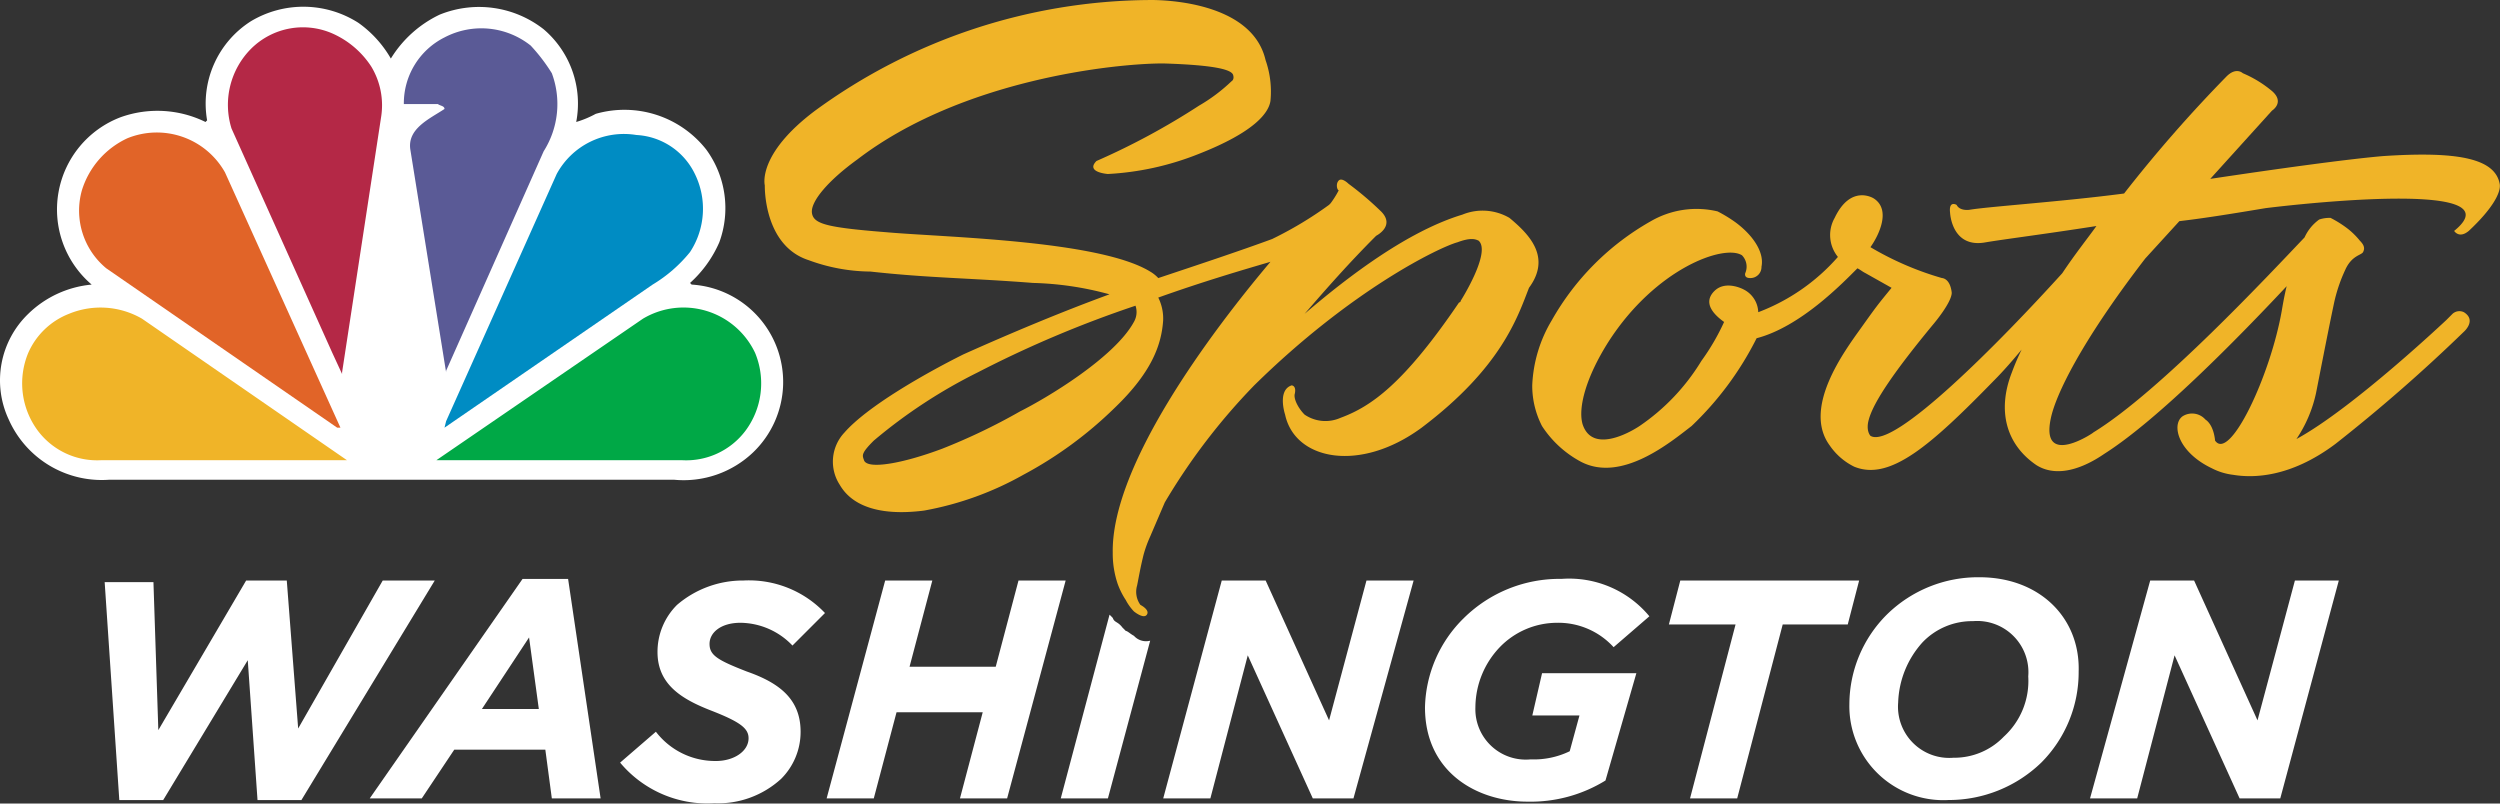
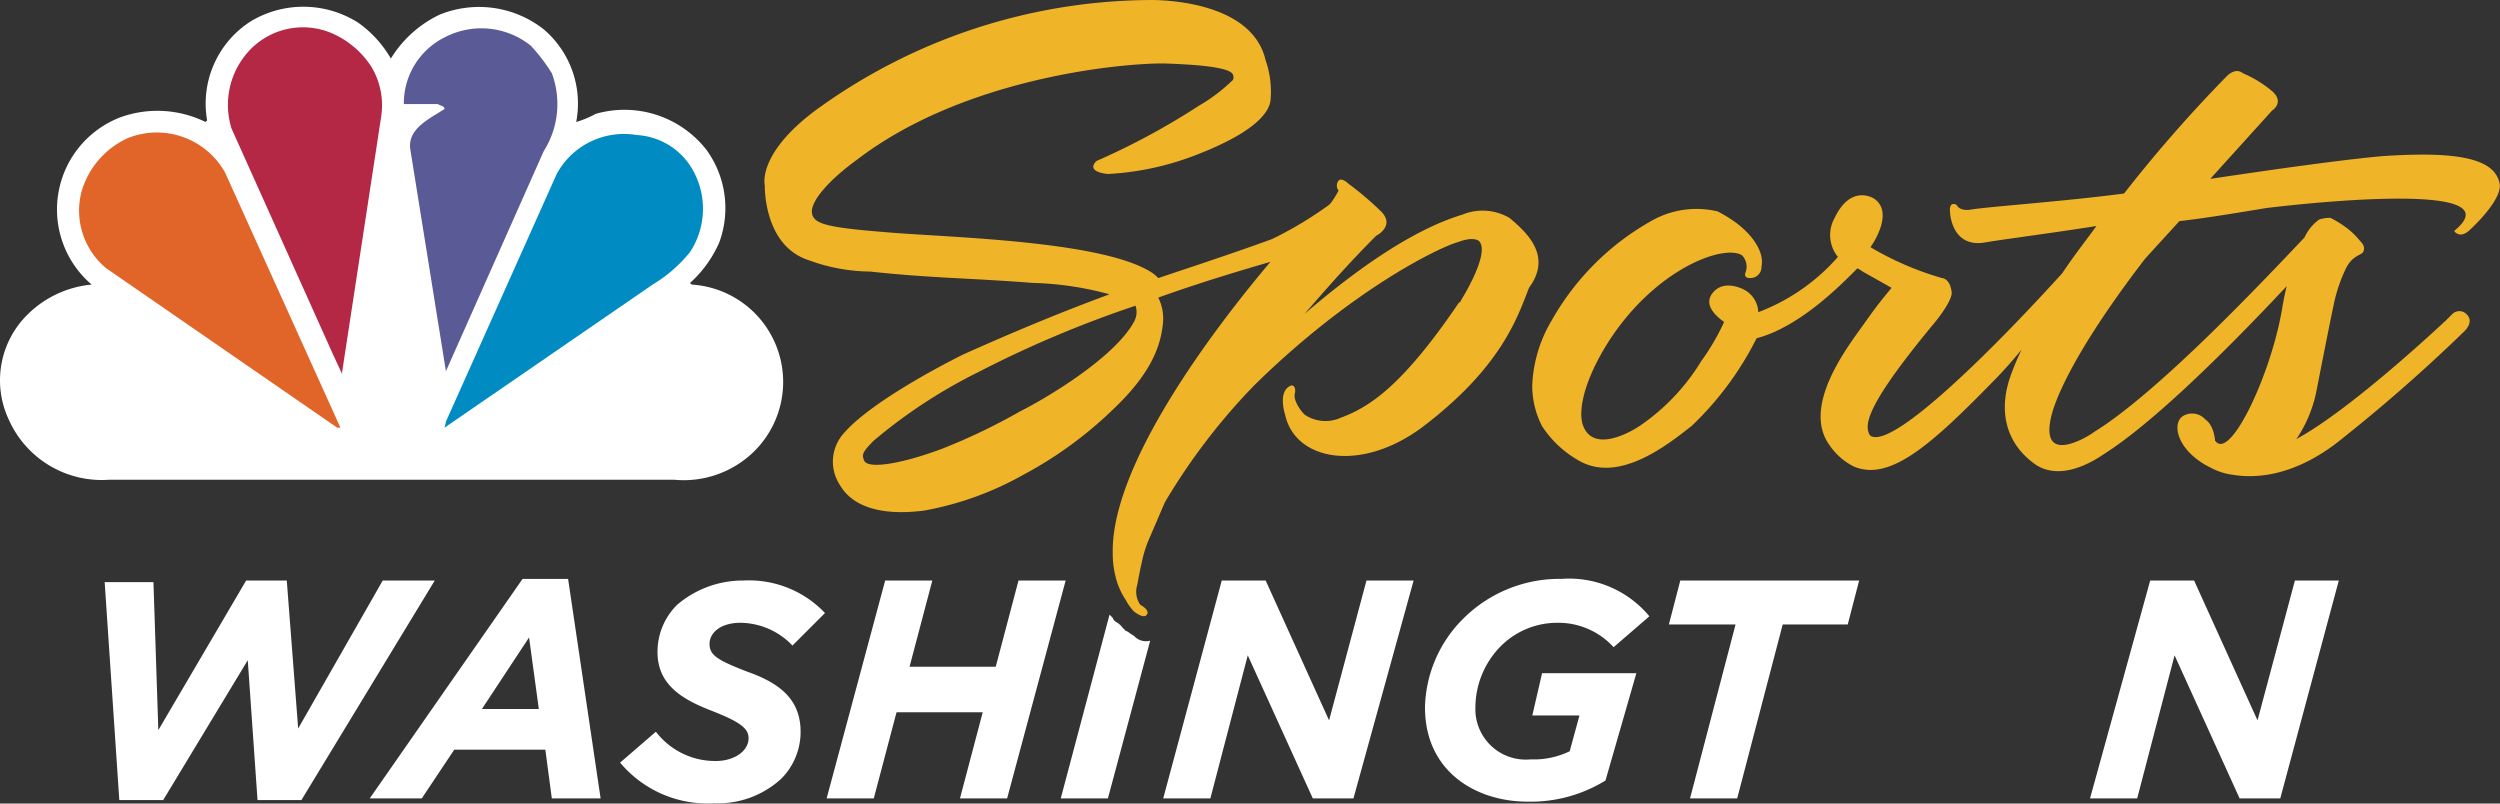
<svg xmlns="http://www.w3.org/2000/svg" data-name="Layer 1" version="1.1" viewBox="0 0 800 257.12">
  <rect x="0" y="0" width="800" height="257.12" fill="#333333" stroke="none" />
  <g fill="#fff" stroke-width="5.203">
    <path d="m122.47 185.77-27.057 47.35-3.642-47.35h-13.008l-28.098 47.87-1.561-47.35h-15.61l4.683 69.724h14.049l27.057-44.748 3.122 44.748h14.049l42.667-70.244z" />
    <path d="m181.79 185.25h-14.569l-48.911 70.244h16.65l10.407-15.61h29.138l2.081 15.61h15.61zm-27.577 41.626 15.089-22.894 3.122 22.894z" />
    <path d="m239.02 214.9c-9.366-3.642-11.968-5.203-11.968-8.845 0-3.642 3.642-6.764 9.886-6.764a23.311 23.311 0 0 1 16.65 7.285l10.407-10.407a33.509 33.509 0 0 0-26.016-10.407 32.416 32.416 0 0 0-21.333 7.805 21.177 21.177 0 0 0-6.244 15.089c0 10.407 7.805 15.089 17.171 18.732s11.968 5.724 11.968 8.845c0 4.163-4.683 7.285-10.407 7.285a23.883 23.883 0 0 1-19.252-9.366l-11.447 9.886a36.423 36.423 0 0 0 30.179 13.008 29.919 29.919 0 0 0 21.333-7.805 21.177 21.177 0 0 0 6.244-15.089c0-10.407-6.764-15.61-17.171-19.252z" />
    <path d="m325.92 185.77-7.285 27.577h-27.577l7.285-27.577h-15.089l-18.732 69.724h15.089l7.285-27.577h27.577l-7.285 27.577h15.089l18.732-69.724z" />
    <path d="m362.86 203.46c-1.041-0.52-2.081-1.561-2.602-1.561l-1.041-1.041c-1.561-2.081-2.602-1.561-3.122-3.122l-1.041-1.041-15.61 58.797h15.089l13.528-50.472a5.203 5.203 0 0 1-5.203-1.561z" />
    <path d="m437.27 185.77-11.968 44.748-20.293-44.748h-14.049l-18.732 69.724h15.089l11.968-45.789 20.813 45.789h13.008l19.252-69.724z" />
    <path d="m490.34 228.95h15.089l-3.122 11.447a26.276 26.276 0 0 1-12.488 2.602 16.13 16.13 0 0 1-17.691-16.65 28.046 28.046 0 0 1 7.805-19.252 25.548 25.548 0 0 1 18.211-7.805 23.935 23.935 0 0 1 18.211 7.805l11.447-9.886a33.353 33.353 0 0 0-28.098-11.968 43.603 43.603 0 0 0-31.22 12.488 41.21 41.21 0 0 0-12.488 28.618c0 20.813 16.65 30.179 32.781 30.179a45.633 45.633 0 0 0 24.976-6.764l9.886-34.342h-30.179z" />
    <path d="m537.69 185.77-3.642 14.049h21.333l-14.569 55.675h15.089l14.569-55.675h20.813l3.642-14.049z" />
-     <path d="m633.43 184.72a41.626 41.626 0 0 0-29.659 11.968 40.637 40.637 0 0 0-11.968 28.618 30.075 30.075 0 0 0 31.74 30.699 42.563 42.563 0 0 0 29.659-11.968 40.95 40.95 0 0 0 11.968-29.138c0.52-17.171-12.488-30.179-31.74-30.179zm7.805 50.992a21.958 21.958 0 0 1-16.13 6.764 16.39 16.39 0 0 1-17.691-17.691 30.127 30.127 0 0 1 7.805-19.252 21.958 21.958 0 0 1 16.13-6.764 16.39 16.39 0 0 1 17.691 17.691 24.091 24.091 0 0 1-7.805 19.252z" />
    <path d="m734.37 185.77-11.968 44.748-20.293-44.748h-14.049l-19.252 69.724h15.089l11.968-45.789 20.813 45.789h13.008l18.732-69.724z" />
    <path d="m125.07 18.741a36.943 36.943 0 0 1 15.61-14.049 33.509 33.509 0 0 1 33.301 4.683 31.22 31.22 0 0 1 10.407 29.659 31.844 31.844 0 0 0 6.244-2.602 33.301 33.301 0 0 1 35.382 11.447 31.74 31.74 0 0 1 4.163 29.659 37.724 37.724 0 0 1-9.366 13.008l0.52 0.52a31.22 31.22 0 0 1 19.772 53.594 32.208 32.208 0 0 1-25.496 8.846h-180.55a32.572 32.572 0 0 1-32.26-19.252 29.555 29.555 0 0 1 6.244-33.821 33.457 33.457 0 0 1 20.293-9.366 31.584 31.584 0 0 1 9.366-53.594 34.914 34.914 0 0 1 27.057 1.561l0.52-0.52a31.22 31.22 0 0 1 14.049-31.74 32.676 32.676 0 0 1 34.342 0.52 36.007 36.007 0 0 1 10.407 11.447z" />
    <path d="m176.58 23.424a28.202 28.202 0 0 1-2.602 24.976l-31.22 70.244v0.52l-11.447-71.285c-1.041-6.764 6.244-9.886 10.927-13.008 0-1.041-1.561-1.041-2.081-1.561h-10.927a23.571 23.571 0 0 1 13.008-21.333 25.34 25.34 0 0 1 27.577 2.602 56.82 56.82 0 0 1 6.764 8.845z" />
-     <path d="m118.83 21.342a23.935 23.935 0 0 1 3.122 16.13l-12.488 81.691v0.52l-3.122-6.764-32.26-71.805a25.444 25.444 0 0 1 6.244-25.496 23.519 23.519 0 0 1 26.537-4.683 28.618 28.618 0 0 1 11.968 10.407z" />
    <path d="m222.37 55.684a25.236 25.236 0 0 1-1.561 24.976 45.424 45.424 0 0 1-11.968 10.407l-66.602 45.789 0.52-2.081 35.382-79.09a24.455 24.455 0 0 1 25.496-12.488 22.062 22.062 0 0 1 18.732 12.488z" />
    <path d="m71.999 55.164 36.943 81.691h-1.041l-73.886-50.992a23.935 23.935 0 0 1-7.805-24.976 27.213 27.213 0 0 1 14.569-16.65 25.028 25.028 0 0 1 31.22 10.927z" />
    <path d="m241.63 112.92a25.392 25.392 0 0 1-3.122 24.976 23.727 23.727 0 0 1-20.293 9.366h-78.569l66.081-45.268a25.34 25.34 0 0 1 35.903 10.927z" />
-     <path d="m9.039 112.92a25.392 25.392 0 0 0 3.122 24.976 23.727 23.727 0 0 0 20.293 9.366h78.569l-65.561-45.268a26.485 26.485 0 0 0-23.415-1.561 23.571 23.571 0 0 0-13.008 12.488z" />
  </g>
  <g stroke-width="5.203">
    <path d="m176.58 23.424a28.202 28.202 0 0 1-2.602 24.976l-31.22 70.244v0.52l-11.447-71.285c-1.041-6.764 6.244-9.886 10.927-13.008 0-1.041-1.561-1.041-2.081-1.561h-10.927a23.571 23.571 0 0 1 13.008-21.333 25.34 25.34 0 0 1 27.577 2.602 56.82 56.82 0 0 1 6.764 8.845z" fill="#5a5a96" />
    <path d="m118.83 21.342a23.935 23.935 0 0 1 3.122 16.13l-12.488 81.691v0.52l-3.122-6.764-32.26-71.805a25.444 25.444 0 0 1 6.244-25.496 23.519 23.519 0 0 1 26.537-4.683 28.618 28.618 0 0 1 11.968 10.407z" fill="#b42846" />
    <path d="m222.37 55.684a25.236 25.236 0 0 1-1.561 24.976 45.424 45.424 0 0 1-11.968 10.407l-66.602 45.789 0.52-2.081 35.382-79.09a24.455 24.455 0 0 1 25.496-12.488 22.062 22.062 0 0 1 18.732 12.488z" fill="#008cc3" />
    <path d="m71.999 55.164 36.943 81.691h-1.041l-73.886-50.992a23.935 23.935 0 0 1-7.805-24.976 27.213 27.213 0 0 1 14.569-16.65 25.028 25.028 0 0 1 31.22 10.927z" fill="#e16428" />
-     <path d="m241.63 112.92a25.392 25.392 0 0 1-3.122 24.976 23.727 23.727 0 0 1-20.293 9.366h-78.569l66.081-45.268a25.34 25.34 0 0 1 35.903 10.927z" fill="#00a846" />
-     <path d="m9.039 112.92a25.392 25.392 0 0 0 3.122 24.976 23.727 23.727 0 0 0 20.293 9.366h78.569l-65.561-45.268a26.485 26.485 0 0 0-23.415-1.561 23.571 23.571 0 0 0-13.008 12.488z" fill="#f0b428" />
  </g>
  <g transform="matrix(5.203 0 0 5.203 -.014 .009)" fill="#f0b428">
    <path transform="translate(-.46 -5.3)" d="m93.3 18.7a3.28 3.28 0 0 0-2.9-0.2c-3.3 1-6.9 3.7-9.7 6.1 1.3-1.5 2.7-3.1 4.4-4.8 0 0 1.2-0.6 0.3-1.5a19.42 19.42 0 0 0-2-1.7s-0.4-0.4-0.6-0.2-0.1 0.6 0 0.6a5.58 5.58 0 0 1-0.5 0.8l-0.1 0.1a23.06 23.06 0 0 1-3.5 2.1c-1.9 0.7-4.3 1.5-7 2.4a2.18 2.18 0 0 0-0.5-0.4c-3.1-1.9-12.4-2.1-16-2.4-3.8-0.3-4.7-0.5-4.8-1.2s1-2 2.8-3.3c6.4-4.9 15.8-5.9 18.8-5.9 3.3 0.1 4.2 0.4 4.3 0.7s-0.1 0.4-0.1 0.4a10.44 10.44 0 0 1-2 1.5 43.83 43.83 0 0 1-6.3 3.4c-0.7 0.7 0.7 0.8 0.7 0.8a17.5 17.5 0 0 0 5.5-1.2c3.6-1.4 4.4-2.6 4.5-3.3a5.84 5.84 0 0 0-0.3-2.5c-0.9-3.9-7.2-3.7-7.2-3.7a35.22 35.22 0 0 0-20.5 6.8c-3.6 2.7-3.1 4.6-3.1 4.6s-0.1 3.7 2.7 4.6a11.17 11.17 0 0 0 3.8 0.7c3.6 0.4 6.2 0.4 10 0.7a19.5 19.5 0 0 1 4.7 0.7c-3 1.1-6.1 2.4-9 3.7-2.4 1.2-5.9 3.2-7.3 4.8a2.61 2.61 0 0 0-0.3 3.2c0.3 0.5 1.3 2.1 5.2 1.6a19.43 19.43 0 0 0 6.1-2.2 24.5 24.5 0 0 0 5.6-4.1c2.3-2.2 2.9-3.9 3-5.4a2.9 2.9 0 0 0-0.3-1.4c2.8-1 5.2-1.7 6.9-2.2-3.8 4.5-9.8 12.6-9.7 17.9a5.82 5.82 0 0 0 0.3 1.9 4.67 4.67 0 0 0 0.5 1 3.08 3.08 0 0 0 0.5 0.7s0.6 0.5 0.8 0.2-0.4-0.6-0.4-0.6a1.38 1.38 0 0 1-0.2-1.2c0.1-0.5 0.2-1.1 0.4-1.9a7.6 7.6 0 0 1 0.4-1.1l0.9-2.1a38.34 38.34 0 0 1 5.5-7.2c6-5.9 11.4-8.5 12.5-8.8 0.8-0.3 1.1-0.2 1.3-0.1 0.8 0.7-1.1 3.7-1.1 3.7a0.1 0.1 0 0 1-0.1 0.1c-3.4 5-5.4 6.4-7.3 7.1a2.28 2.28 0 0 1-2.2-0.2c-0.4-0.4-0.7-1-0.6-1.3 0.1-0.5-0.2-0.5-0.2-0.5-0.9 0.3-0.4 1.8-0.4 1.8 0.6 2.8 4.6 3.6 8.4 0.8 4.9-3.7 5.9-6.8 6.6-8.6 1.4-1.9 0-3.3-1.2-4.3zm-23.1 6.4c-1.2 2.2-5.4 4.7-7 5.5a37.13 37.13 0 0 1-4.8 2.3c-2.4 0.9-4.6 1.3-4.8 0.7-0.1-0.3-0.2-0.4 0.6-1.2a31.92 31.92 0 0 1 6.4-4.2 68.76 68.76 0 0 1 9.7-4.1 1.21 1.21 0 0 1-0.1 1z" />
    <path transform="translate(-.46 -5.3)" d="m154.2 16.6c-0.3-1.6-2.7-2-7.2-1.7-2.3 0.2-6.6 0.8-10.6 1.4l3.8-4.2s0.8-0.5 0-1.2a7.14 7.14 0 0 0-1.8-1.1s-0.4-0.4-1 0.2a85.53 85.53 0 0 0-6.3 7.2c-3.8 0.5-8.3 0.8-9.5 1 0 0-0.6 0.1-0.8-0.3 0 0-0.5-0.3-0.4 0.5 0 0 0.1 2.2 2.2 1.8 1.2-0.2 3.6-0.5 6.8-1-0.5 0.7-1.3 1.7-2.1 2.9-3.8 4.2-10.4 10.9-11.8 10 0 0-0.3-0.3-0.1-1 0.3-1.1 1.6-3 4-5.9 0 0 1.1-1.3 1.1-1.9-0.1-0.9-0.6-0.9-0.6-0.9a18.81 18.81 0 0 1-4.4-1.9c0.5-0.7 1.3-2.3 0.2-3 0 0-1.4-0.9-2.4 1.2a2.13 2.13 0 0 0 0.2 2.4 12.3 12.3 0 0 1-4.9 3.4 1.62 1.62 0 0 0-0.9-1.4s-1.1-0.6-1.8 0.1-0.1 1.4 0.6 1.9a13.85 13.85 0 0 1-1.4 2.4 13 13 0 0 1-3.8 4c-0.6 0.4-2.9 1.7-3.5-0.1-0.3-1 0.2-2.9 1.6-5.1 2.9-4.5 7.1-6 8.2-5.3a1 1 0 0 1 0.2 1.1s-0.1 0.3 0.3 0.3a0.68 0.68 0 0 0 0.7-0.7c0.2-1-0.7-2.1-1.7-2.8a8.79 8.79 0 0 0-1-0.6 5.6 5.6 0 0 0-4.1 0.6 16.07 16.07 0 0 0-6.1 6.1 8.44 8.44 0 0 0-1.2 4 5.42 5.42 0 0 0 0.6 2.5 6.51 6.51 0 0 0 2.4 2.2c2.5 1.3 5.5-1.2 6.8-2.2a19.52 19.52 0 0 0 4-5.4c2.7-0.7 5.3-3.4 6.2-4.3 0.2 0.1 0.3 0.2 0.5 0.3l1.6 0.9c-0.9 1.1-0.9 1.1-1.9 2.5s-3.6 4.9-1.9 7.2a3.92 3.92 0 0 0 1.5 1.3c2.2 0.9 4.7-1.3 8.6-5.3 0.6-0.6 1.2-1.3 1.7-1.9a14.67 14.67 0 0 0-0.6 1.4c-0.9 2.3-0.4 4.4 1.5 5.7 1.1 0.7 2.6 0.4 4.2-0.7 3.3-2.1 8.2-7.1 11.2-10.3q-0.15 0.6-0.3 1.5c-0.7 4-3.2 9.3-4.1 8 0 0.2 0-0.9-0.6-1.3a1.09 1.09 0 0 0-1.4-0.2c-0.7 0.5-0.3 2.2 1.8 3.2a3.82 3.82 0 0 0 1.3 0.4c1.2 0.2 3.5 0.2 6.3-1.9a100.53 100.53 0 0 0 7.9-6.9s0.8-0.7 0-1.2a0.63 0.63 0 0 0-0.7 0.1l-0.4 0.4c0.1-0.1-5.7 5.4-9.2 7.3a8.12 8.12 0 0 0 1.2-2.8c0.2-1 0.7-3.6 1.1-5.5a9.62 9.62 0 0 1 0.7-2.1c0.4-0.9 1-0.9 1.1-1.1s0.1-0.4-0.2-0.7a4.62 4.62 0 0 0-0.7-0.7 6.73 6.73 0 0 0-1.1-0.7 2 2 0 0 0-0.7 0.1 2.75 2.75 0 0 0-0.9 1.1c-2.1 2.2-8.9 9.5-13 12 0.2-0.1-3.3 2.3-2.6-0.9 0.3-1.4 1.8-4.6 5.8-9.8l2.1-2.3c1.7-0.2 3.5-0.5 5.3-0.8 0 0 15.8-2 11.6 1.4 0 0 0.3 0.5 0.9 0 1.5-1.4 2-2.4 1.9-2.9z" />
  </g>
</svg>